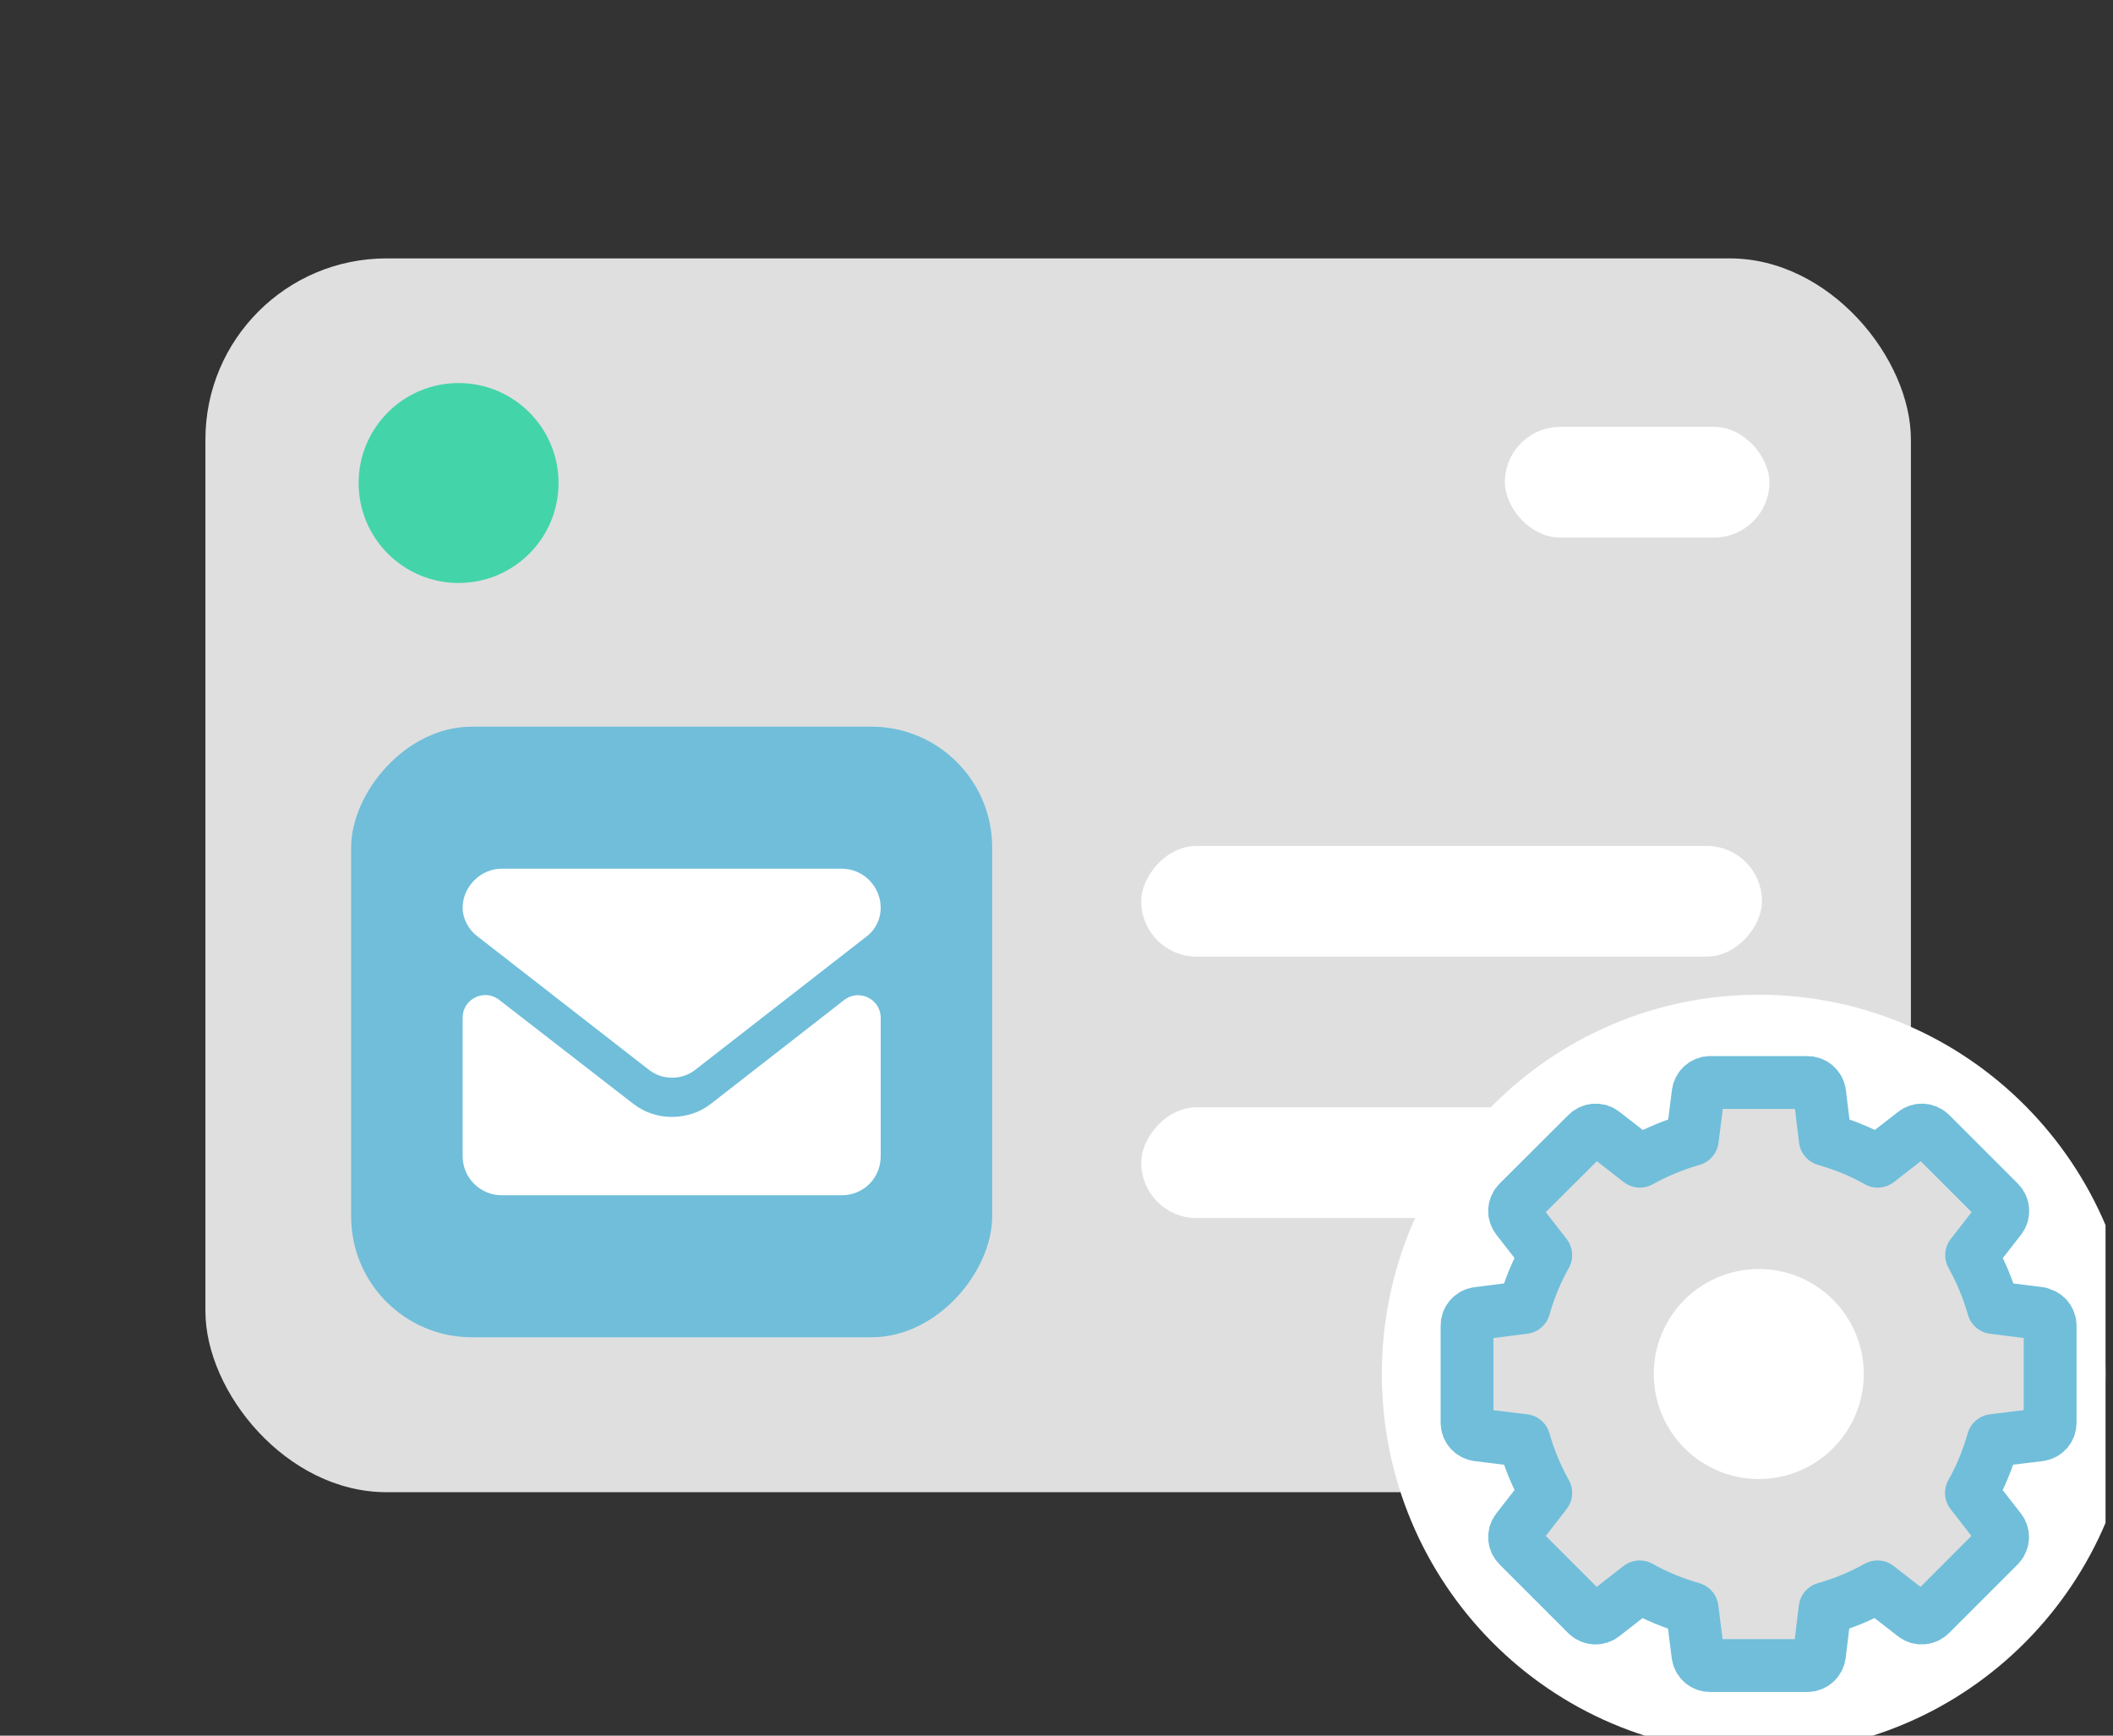
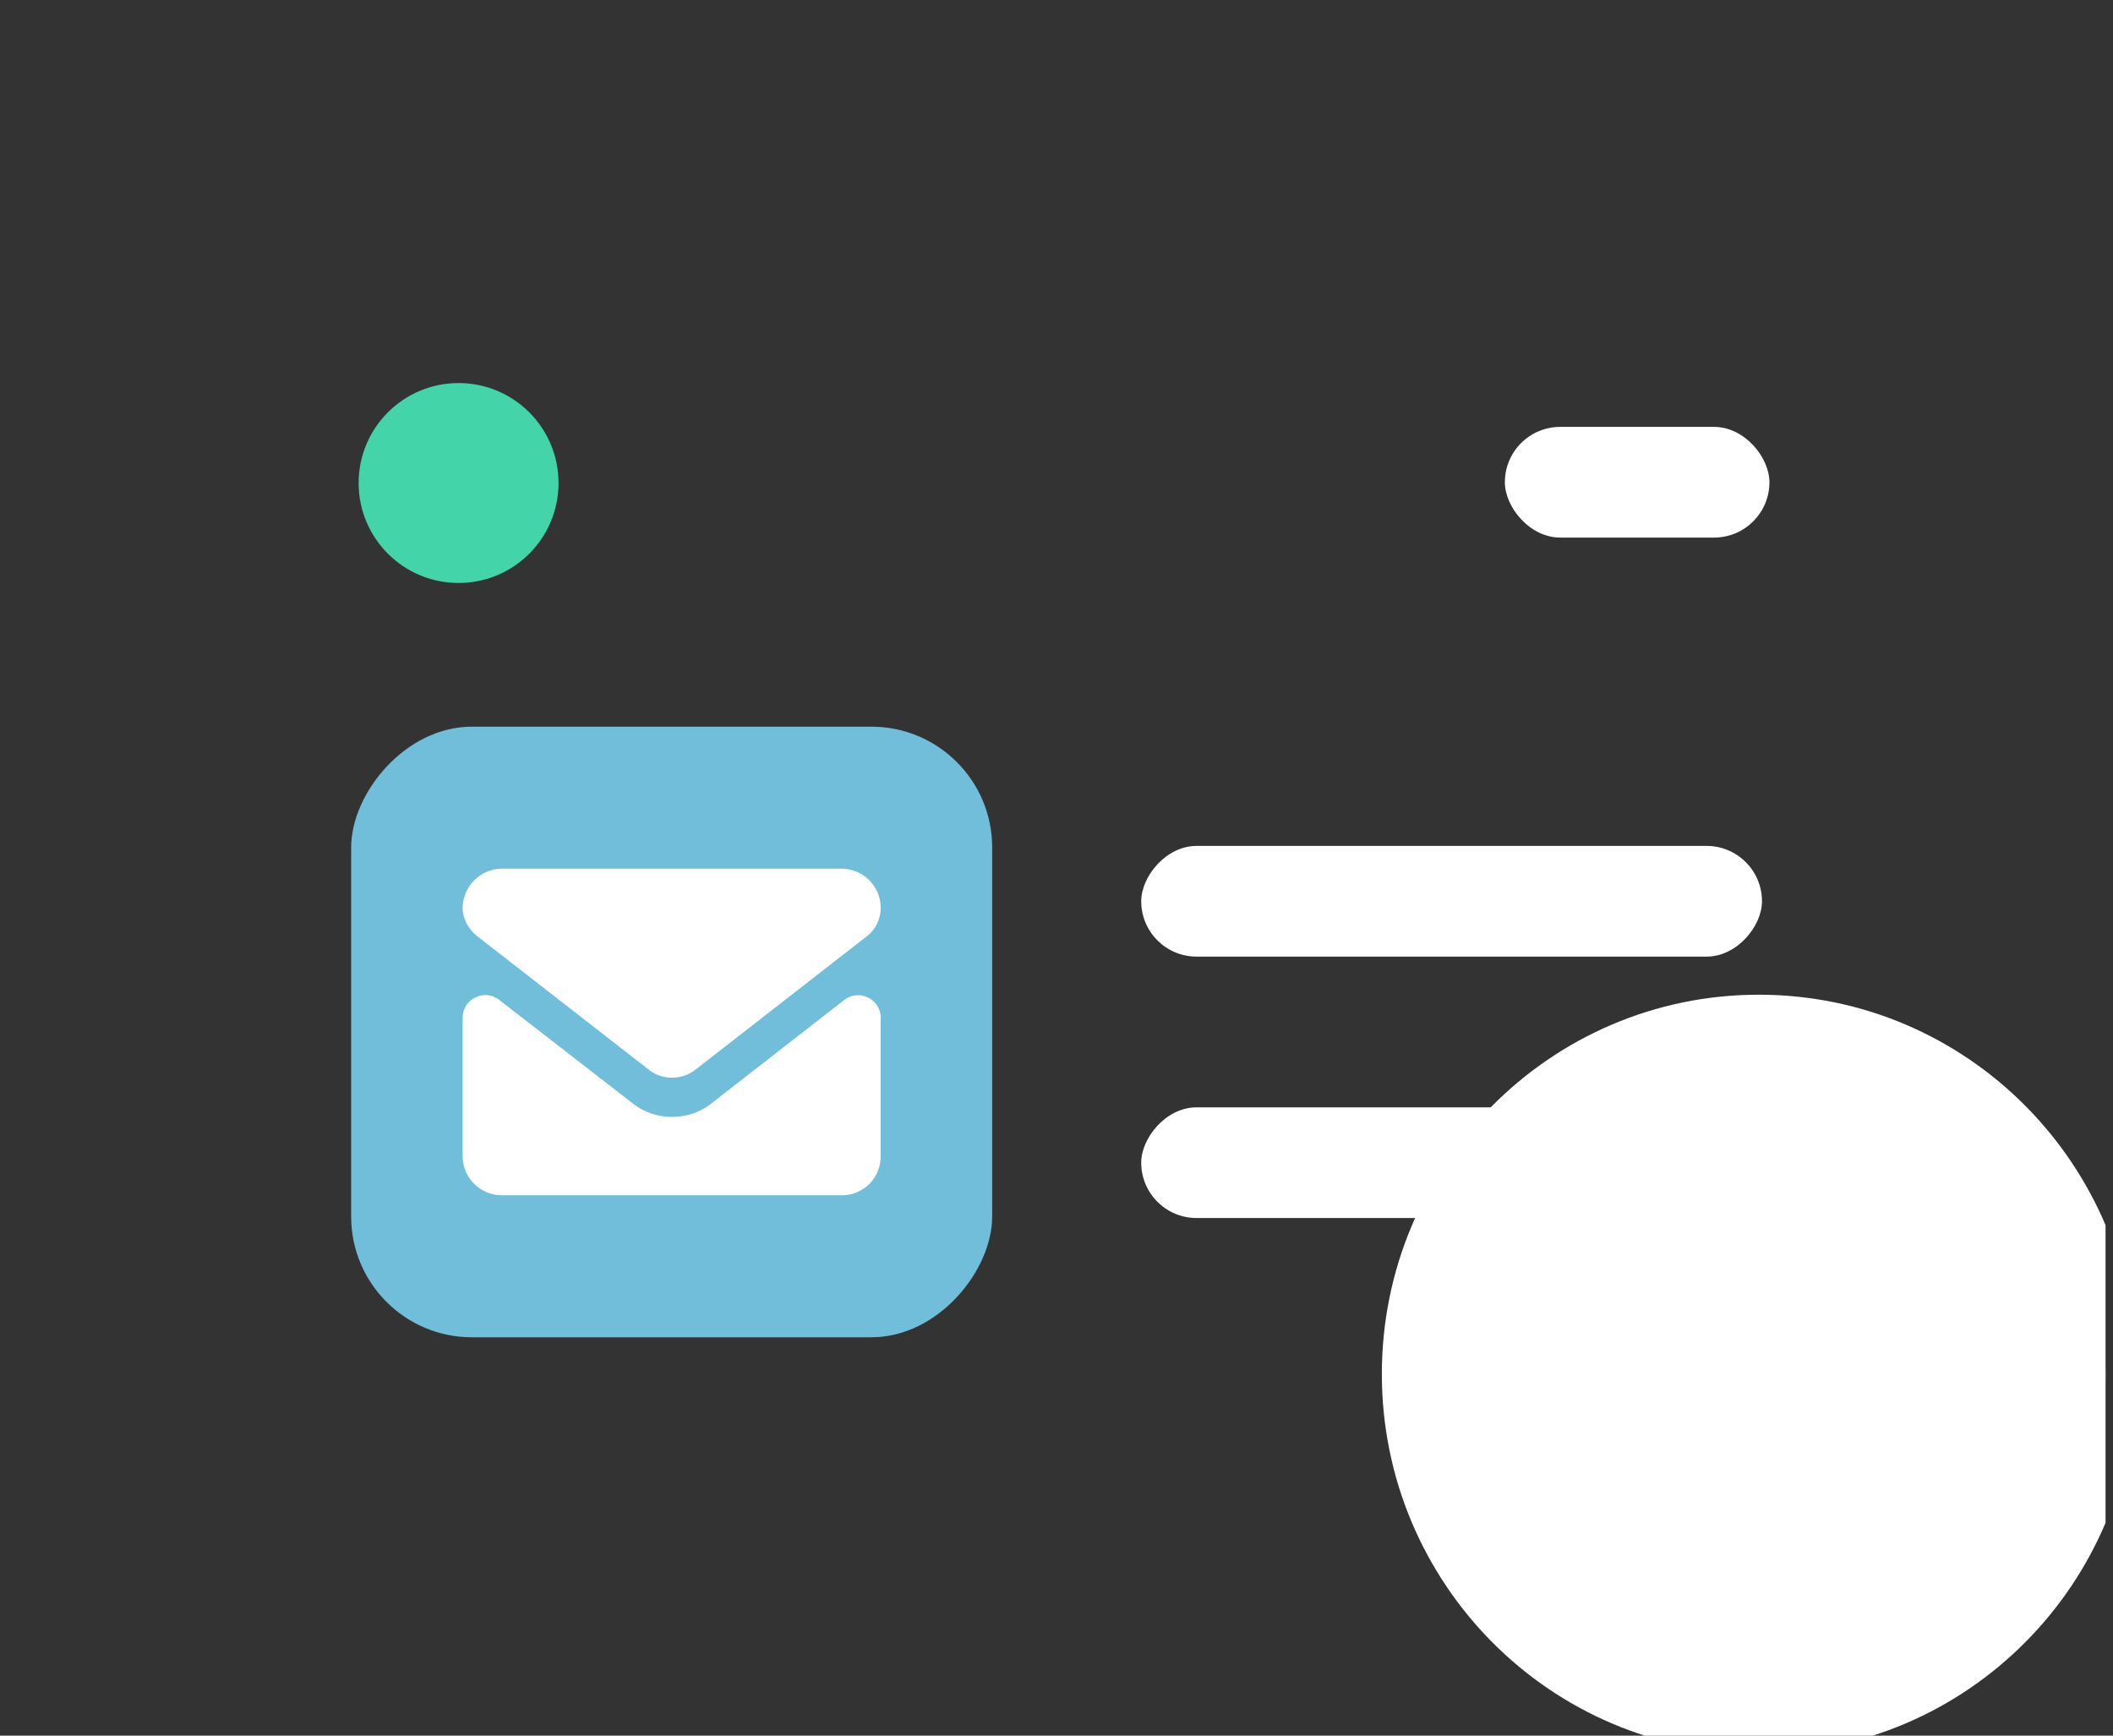
<svg xmlns="http://www.w3.org/2000/svg" fill="none" height="115" viewBox="0 0 140 115" width="140">
  <rect x="0" y="0" width="140" height="115" fill="#333333" stroke="none" />
  <clipPath id="a">
    <path d="m.505 0h139v115h-139z" />
  </clipPath>
  <g clip-path="url(#a)">
-     <rect fill="#dfdfdf" height="81.749" rx="12" width="113" x="13.61" y="17.121" />
    <circle cx="30.384" cy="32.004" fill="#44d4aa" r="6.623" />
    <rect fill="#fff" height="7.334" rx="3.667" width="17.53" x="99.707" y="28.285" />
    <rect fill="#70beda" height="40.458" rx="8" transform="matrix(-1 0 0 1 65.738 48.148)" width="42.472" />
    <g fill="#fff">
      <path d="m44.503 74.003c-.866 0-1.785-.271-2.543-.866l-8.889-6.89c-.986-.764-2.419-.061-2.419 1.186v9.167c0 1.461 1.19 2.597 2.597 2.597h22.507c1.461 0 2.597-1.136 2.597-2.597v-9.158c0-1.249-1.437-1.951-2.422-1.183l-8.832 6.879c-.757.595-1.677.866-2.597.866zm12.985-12.01c.541-.433.866-1.136.866-1.839 0-1.407-1.136-2.597-2.597-2.597h-11.254-11.254c-1.407 0-2.597 1.19-2.597 2.597 0 .703.379 1.407.92 1.839l11.47 8.927c.866.649 2.11.649 2.976 0z" />
      <rect height="7.334" rx="3.667" transform="matrix(-1 0 0 1 116.743 56.049)" width="41.13" />
      <rect height="7.334" rx="3.667" transform="matrix(-1 0 0 1 116.743 73.37)" width="41.13" />
      <path d="m116.53 114.171c12.703 0 22.975-10.371 22.975-23.132 0-12.761-10.272-23.132-22.975-23.132-12.702 0-22.974 10.371-22.974 23.132 0 12.761 10.272 23.132 22.974 23.132z" stroke="#fff" stroke-width="4" />
    </g>
-     <path d="m135.144 87.023-3.071-.387c-.346-1.217-.83-2.379-1.439-3.472l1.895-2.434c.249-.318.222-.775-.069-1.065l-4.551-4.551c-.29-.29-.747-.318-1.065-.069l-2.434 1.895c-1.093-.623-2.269-1.093-3.472-1.439l-.374-3.071c-.055-.401-.401-.706-.816-.706h-6.432c-.401 0-.747.304-.802.706l-.388 3.071c-1.217.346-2.379.83-3.472 1.439l-2.434-1.895c-.318-.249-.775-.221-1.065.069l-4.565 4.551c-.29.29-.318.747-.069 1.065l1.895 2.434c-.622 1.093-1.093 2.268-1.439 3.472l-3.07.387c-.401.055-.705.387-.705.802v6.446c0 .401.304.747.705.802l3.07.373c.346 1.217.83 2.379 1.439 3.472l-1.895 2.435c-.249.318-.221.774.069 1.065l4.551 4.551c.291.29.747.318 1.065.069l2.435-1.895c1.092.622 2.268 1.093 3.472 1.439l.387 3.07c.055.402.387.706.802.706h6.446c.401 0 .747-.304.802-.706l.374-3.07c1.217-.346 2.379-.83 3.472-1.439l2.434 1.895c.319.249.775.221 1.066-.069l4.55-4.551c.291-.291.319-.747.07-1.065l-1.895-2.435c.622-1.093 1.092-2.268 1.438-3.472l3.071-.373c.401-.055.705-.387.705-.802v-6.432c0-.415-.304-.747-.705-.802z" fill="#dfdfdf" stroke="#70beda" stroke-linejoin="round" stroke-width="3.5" />
    <circle cx="116.53" cy="91.039" fill="#fff" r="6.957" />
  </g>
</svg>